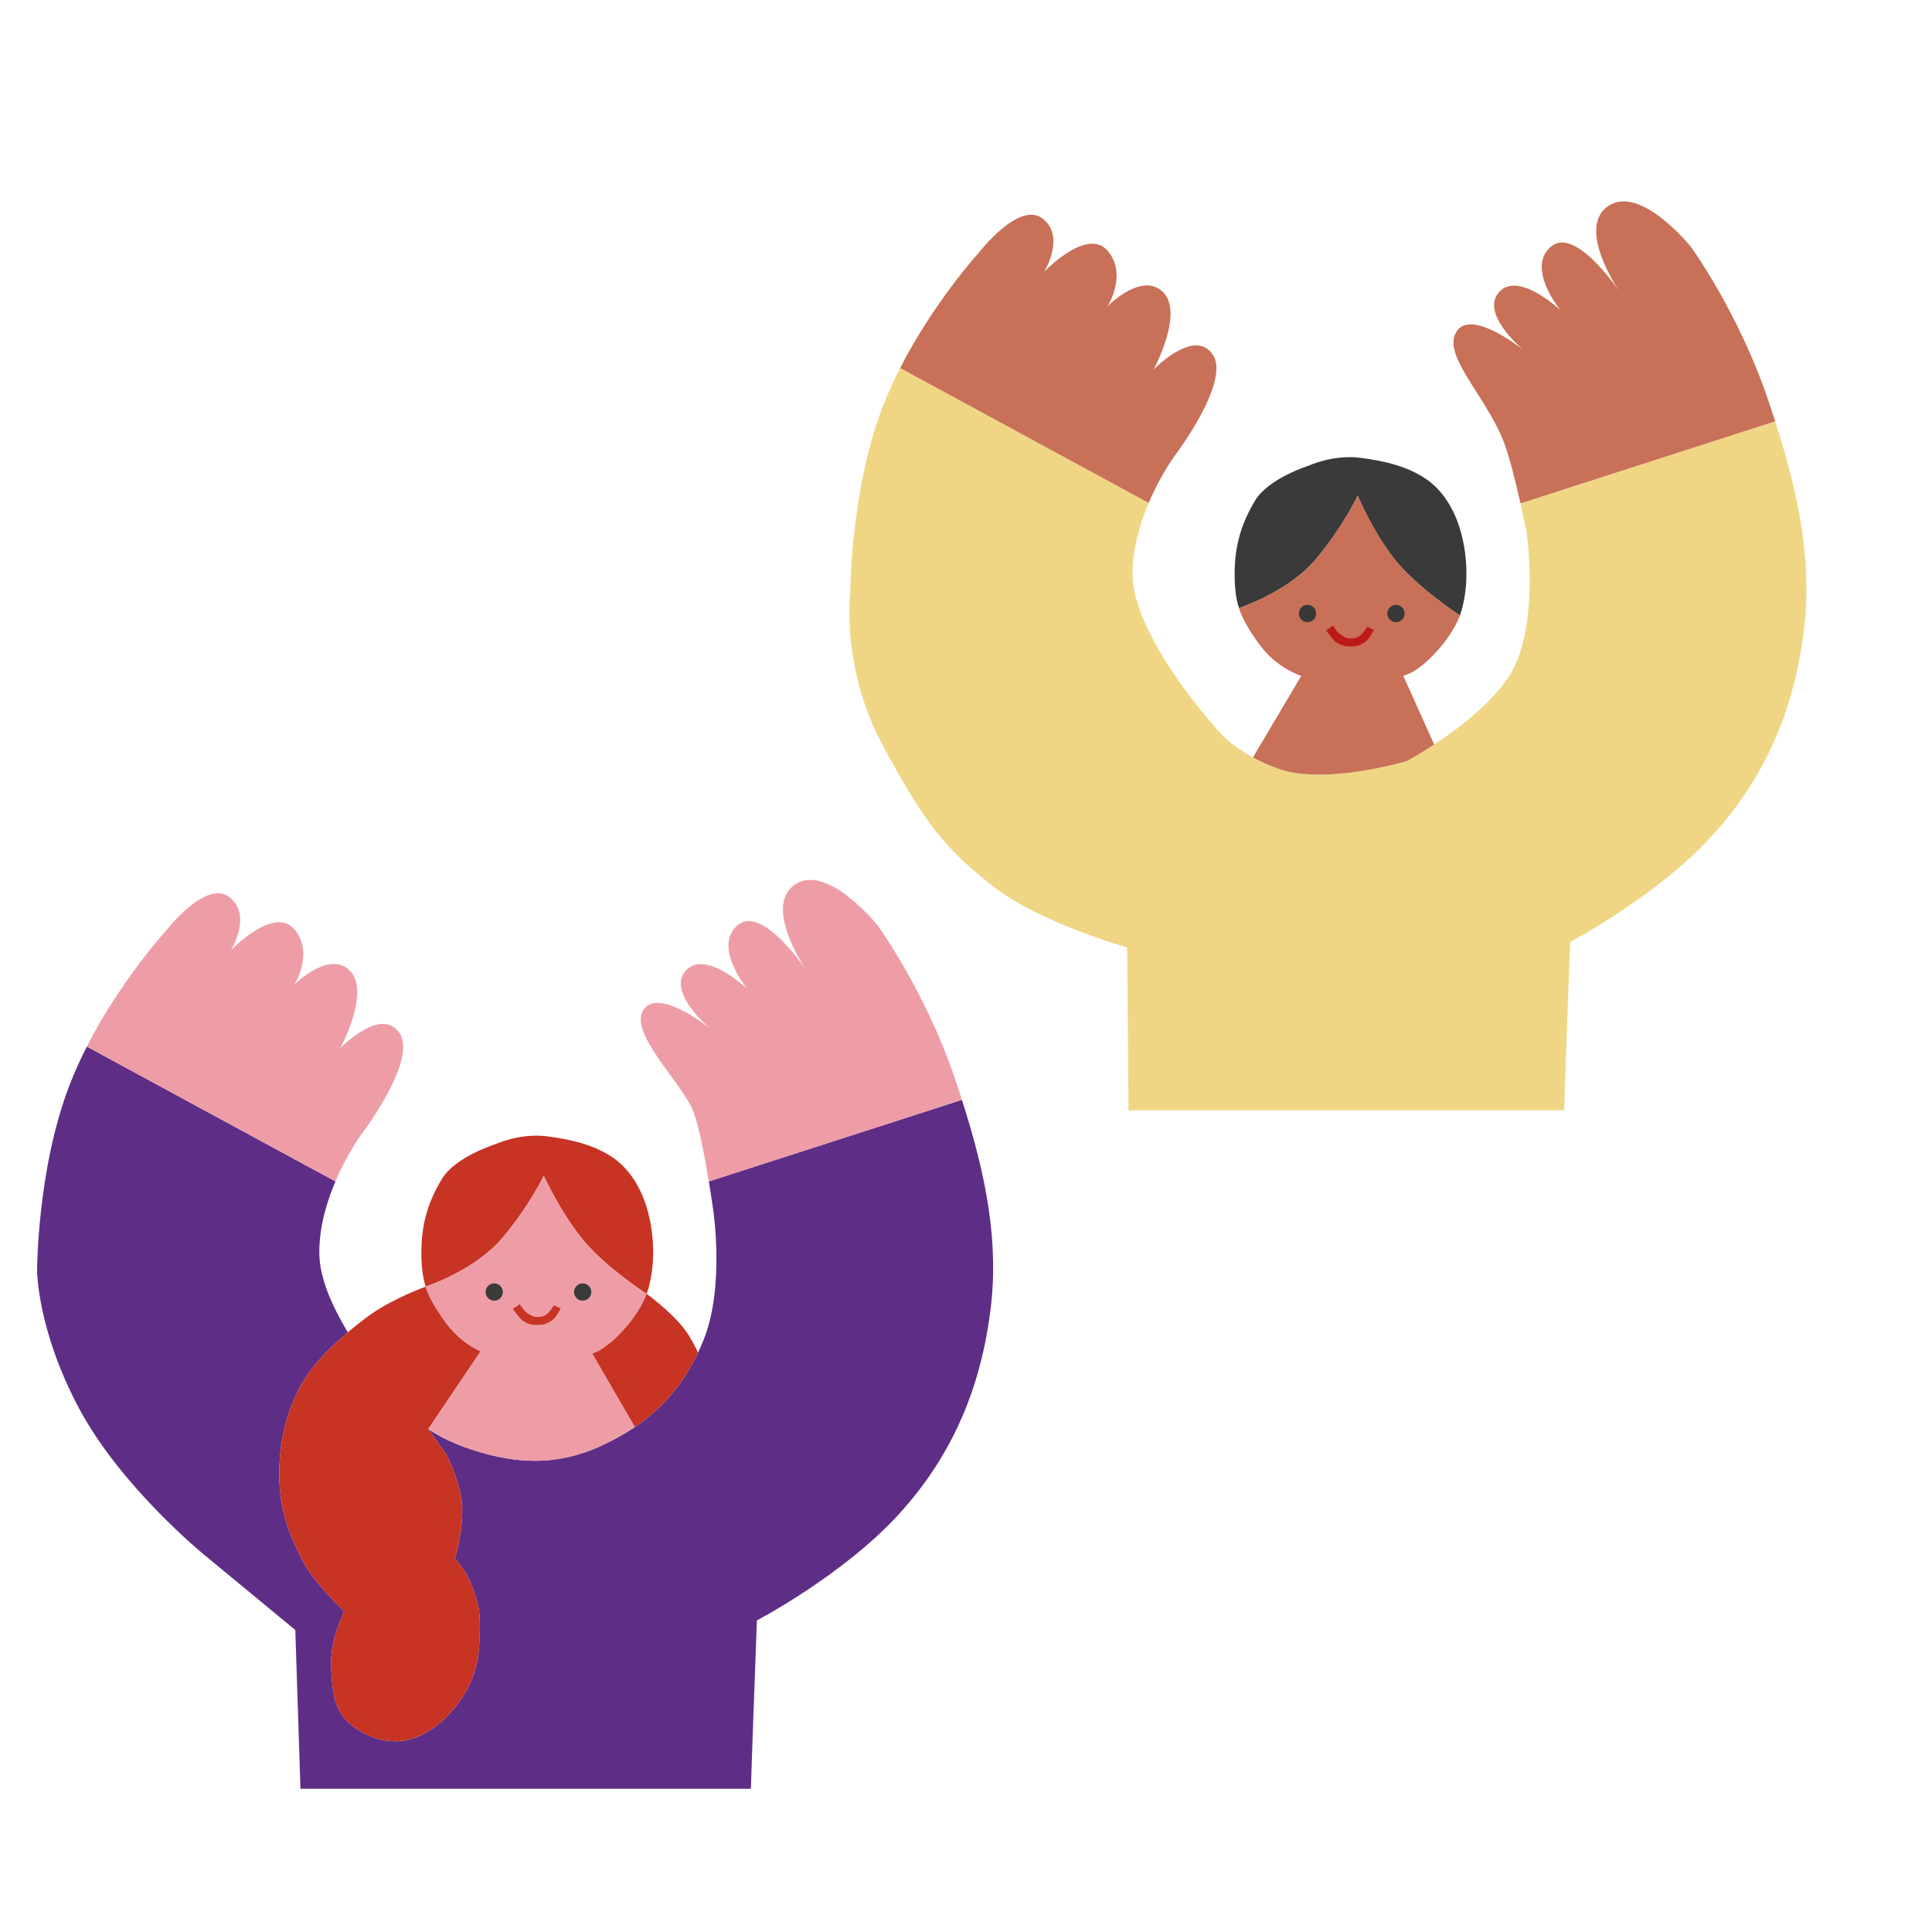
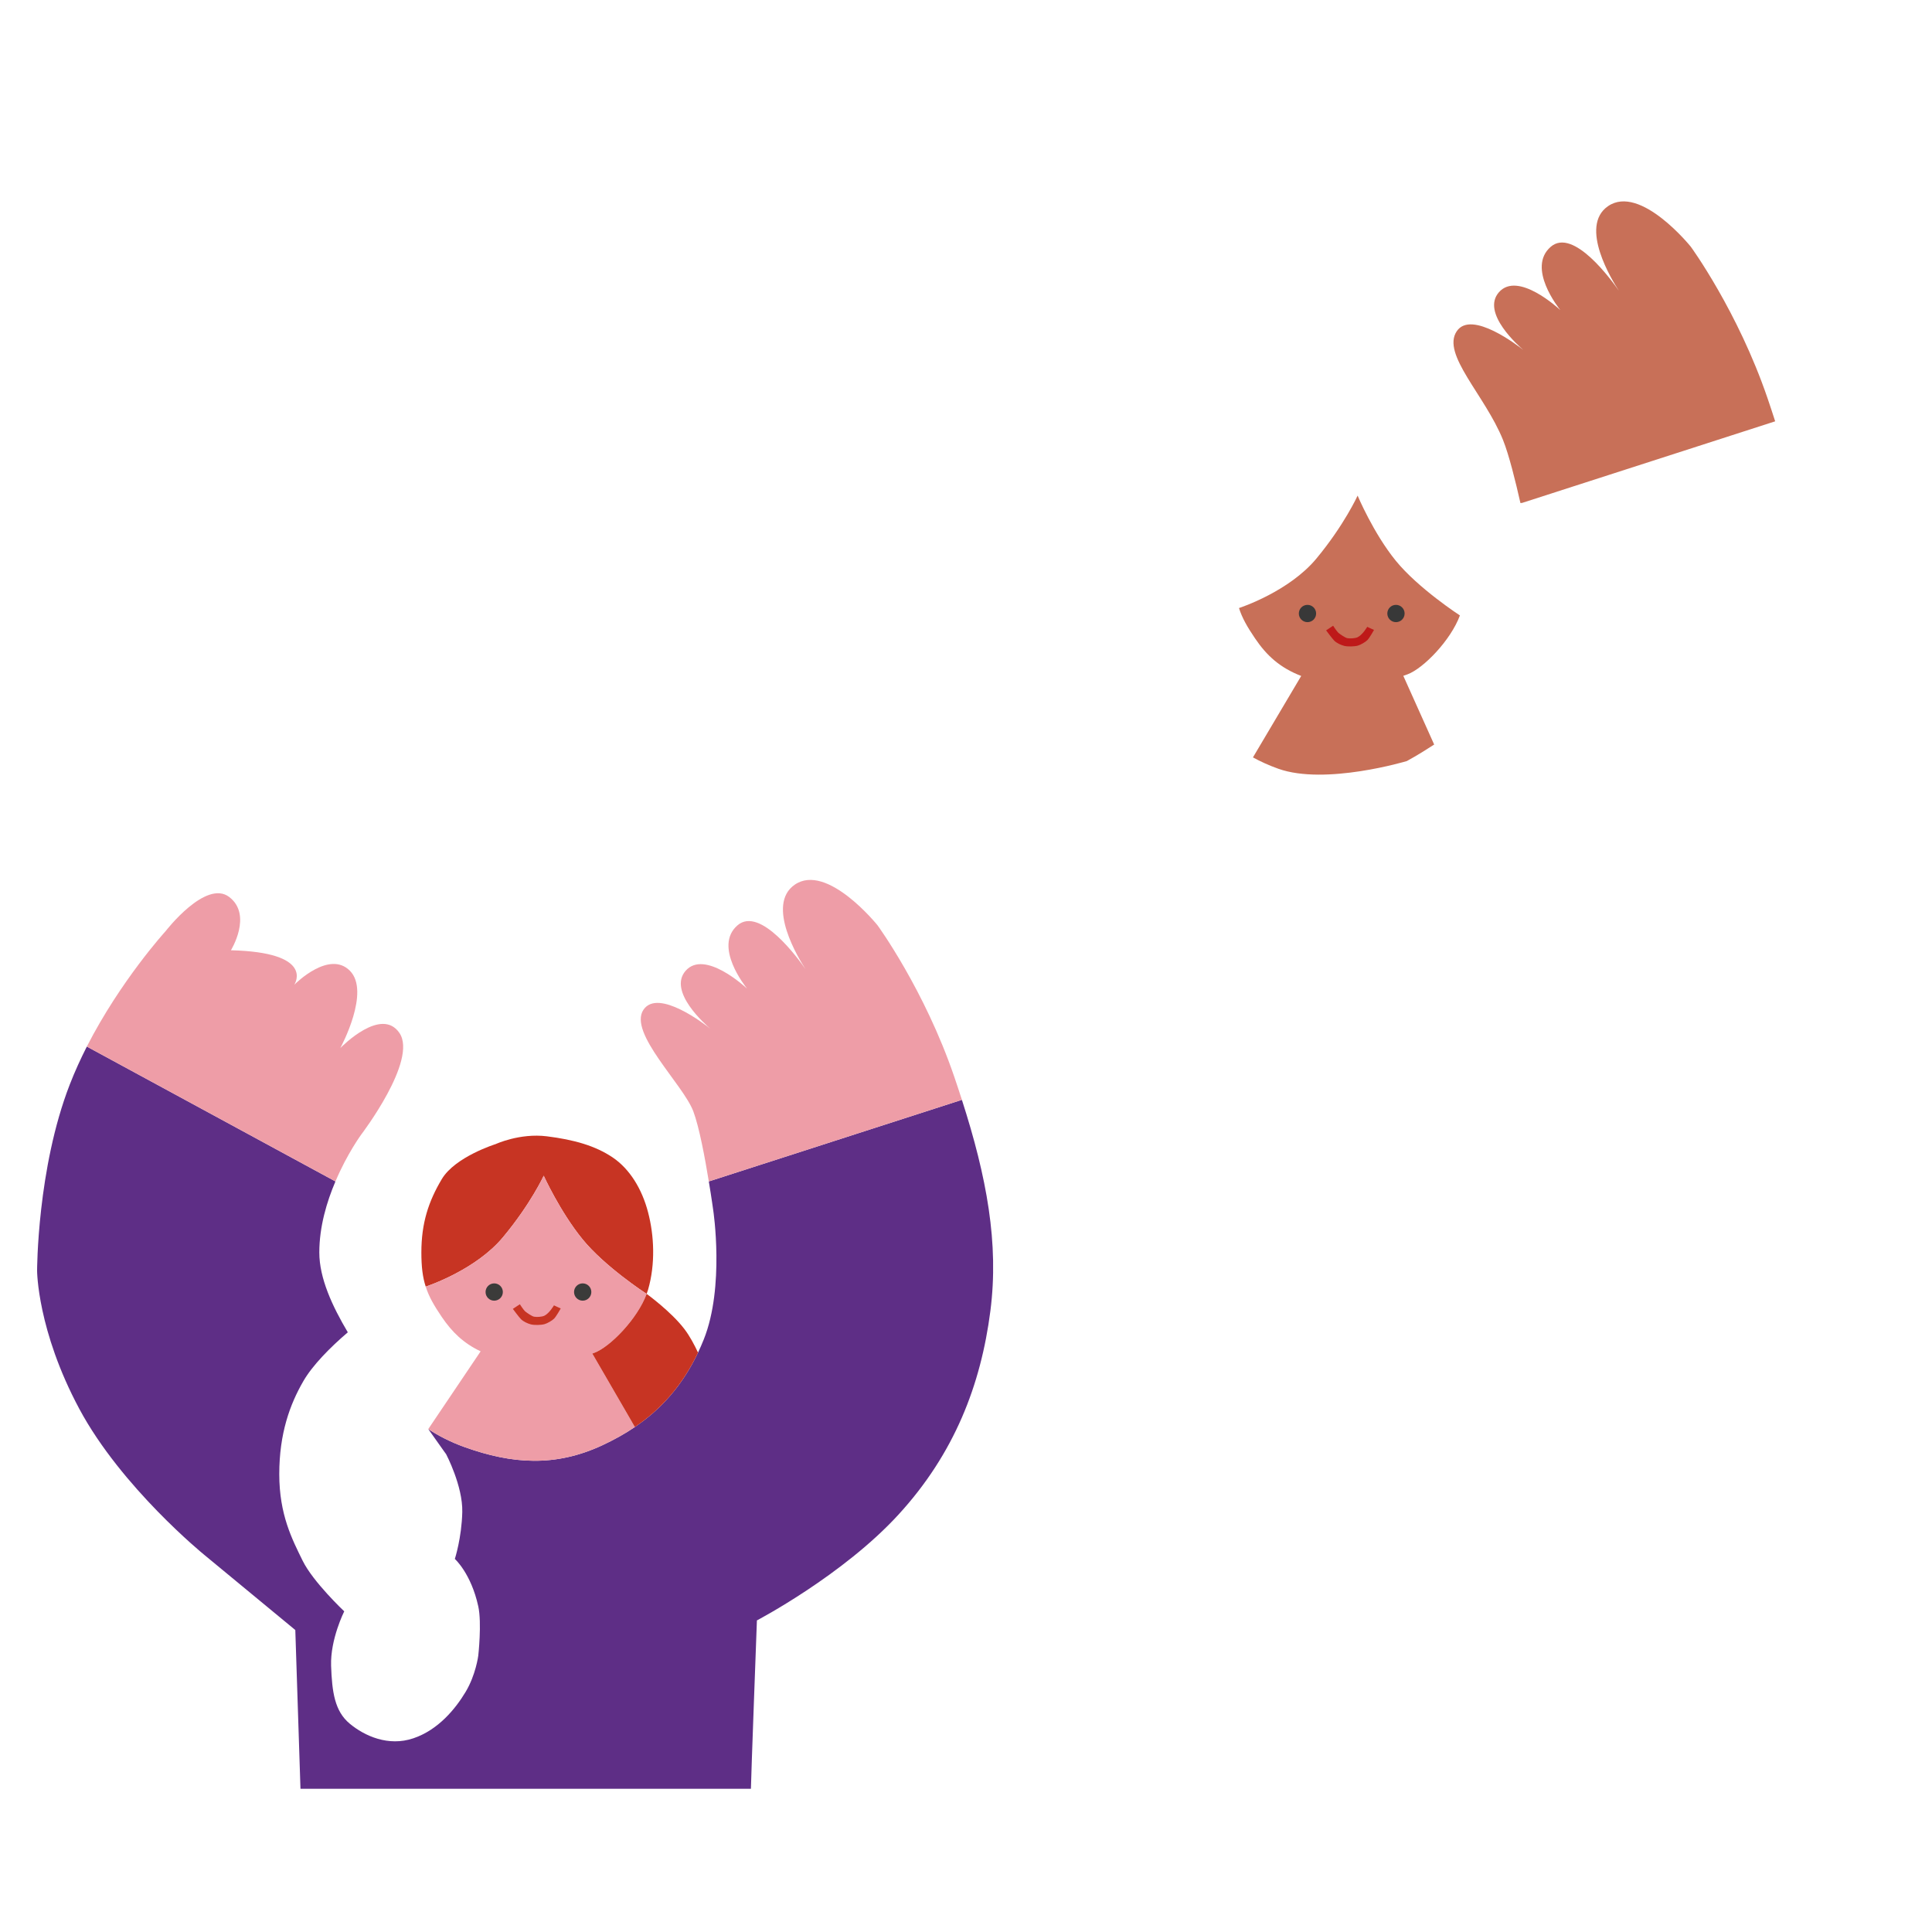
<svg xmlns="http://www.w3.org/2000/svg" width="400" height="400" viewBox="0 0 400 400" fill="none">
-   <path d="M176.06 122.61C176.06 122.61 176.06 101.48 182.81 84.07C183.86 81.36 185.07 78.72 186.36 76.2L237.82 104.12H237.83C236.03 108.33 234.49 113.5 234.49 118.83C234.49 131.49 251.08 149.95 251.08 149.95C251.08 149.95 253.49 153.58 259.41 156.81C260.92 157.64 262.67 158.45 264.66 159.16C274.43 162.64 291.27 157.57 291.27 157.57C291.27 157.57 293.66 156.29 296.93 154.15C302.73 150.34 311.29 143.8 314.08 136.83C318.44 125.93 316.05 110.11 316.05 110.11C316.05 110.11 315.54 107.52 314.79 104.15L315.14 104.12L367.53 87.23C372.68 103.23 375.22 116.95 373.43 130.92C371.46 146.25 365.97 160.45 354.44 173.06C342.91 185.67 325.08 195.01 325.08 195.01C325.08 195.01 323.85 228.28 323.85 229.87H233.65L233.37 196.17C233.37 196.17 215.37 191.11 205.62 183.51C195.88 175.92 191.46 170.53 182.74 154.26C174.02 137.99 176.06 122.61 176.06 122.61V122.61Z" fill="#F0D684" />
-   <path d="M186.36 76.2C193.34 62.53 202.68 52.29 202.68 52.29C202.68 52.29 210.99 41.51 215.85 45.24C220.7 48.96 216.19 56.26 216.19 56.26C216.19 56.26 225.07 46.97 229.3 51.89C233.42 56.69 229.51 63.08 229.31 63.4C229.64 63.07 236.56 56.22 240.82 60.5C245.1 64.81 239.06 76.1 238.84 76.51C239.23 76.11 247.37 67.9 251.08 73.4C254.89 79.03 243.21 94.36 243.21 94.36C243.21 94.36 240.28 98.32 237.83 104.12H237.82L186.36 76.2V76.2Z" fill="#C87058" />
-   <path d="M288.98 116.09C284.32 110.36 281.08 102.61 281.08 102.61C281.08 102.61 278.31 108.7 272.55 115.64C266.91 122.44 256.94 125.75 256.52 125.89C255.88 123.93 255.62 121.78 255.62 118.83C255.62 112.78 257.08 108.28 259.85 103.64C262.62 99 271.01 96.39 271.01 96.39C271.01 96.39 275.97 94.08 281.6 94.78C287.22 95.48 291.61 96.73 295.19 99.13C298.76 101.53 301.29 105.67 302.55 110.49C303.82 115.31 304.1 121.22 302.55 126.56C302.47 126.84 302.37 127.13 302.26 127.42C302.26 127.42 293.65 121.83 288.98 116.09V116.09Z" fill="#3B3A3A" />
  <path d="M264.66 159.16C262.67 158.45 260.92 157.64 259.41 156.81L269.4 139.95C265.02 138.25 262.27 135.76 259.85 132.18C258.24 129.81 257.17 127.95 256.52 125.89C256.94 125.75 266.91 122.44 272.55 115.64C278.31 108.7 281.08 102.61 281.08 102.61C281.08 102.61 284.32 110.36 288.98 116.09C293.65 121.83 302.26 127.42 302.26 127.42C300.36 132.57 294.7 138.39 291.42 139.61C291.15 139.71 290.85 139.82 290.54 139.92L296.93 154.15C293.66 156.29 291.27 157.57 291.27 157.57C291.27 157.57 274.43 162.64 264.66 159.16V159.16Z" fill="#C87058" />
  <path d="M314.79 104.15C313.81 99.81 312.43 94.18 311.18 91.08C307.43 81.79 298.4 73.33 301.6 68.58C304.64 64.05 314.48 71.73 315.43 72.49C314.55 71.74 306.57 64.79 310.34 60.5C314.25 56.06 322.68 63.86 323.05 64.2C322.74 63.81 316.03 55.44 321.07 51.09C325.76 47.05 333.74 58.14 335.16 60.18C333.83 58.15 326.84 46.86 332.93 42.68C339.62 38.08 350.07 51.09 350.07 51.09C350.07 51.09 359.79 64.4 365.96 82.48C366.51 84.09 367.03 85.67 367.53 87.23L315.14 104.12L314.79 104.15V104.15Z" fill="#C87058" />
  <path d="M289.02 128.81C288.031 128.81 287.23 128.009 287.23 127.02C287.23 126.031 288.031 125.23 289.02 125.23C290.009 125.23 290.81 126.031 290.81 127.02C290.81 128.009 290.009 128.81 289.02 128.81Z" fill="#383838" />
  <path d="M270.7 128.81C269.711 128.81 268.91 128.009 268.91 127.02C268.91 126.031 269.711 125.23 270.7 125.23C271.689 125.23 272.49 126.031 272.49 127.02C272.49 128.009 271.689 128.81 270.7 128.81Z" fill="#383838" />
  <path d="M284.48 130.43L283.07 129.78C283.07 129.78 282.11 131.44 281.08 131.93C280.57 132.17 279.47 132.24 278.92 132.12C278.48 132.02 277.51 131.35 277.16 131.07C276.77 130.75 276.01 129.55 276.01 129.55L274.56 130.51C274.56 130.51 275.85 132.26 276.27 132.67C276.79 133.16 277.61 133.54 278.3 133.72C278.99 133.9 280.41 133.87 281.12 133.67C281.67 133.52 282.71 132.93 283.11 132.52C283.56 132.05 284.47 130.43 284.47 130.43H284.48Z" fill="#BE1919" />
  <path d="M14.44 224.55C15.49 221.84 16.7 219.2 17.98 216.68L69.45 244.6C67.65 248.81 66.11 253.98 66.11 259.31C66.11 264.64 68.8 270.44 72.01 275.84C68.39 278.93 64.7 282.66 62.8 285.96C60.03 290.74 57.82 296.78 57.82 305.2C57.82 313.62 60.49 318.7 62.65 323.11C64.8 327.51 71.27 333.61 71.27 333.61C71.27 333.61 68.37 339.37 68.55 344.86C68.74 350.34 69.3 354.28 72.4 356.86C75.49 359.43 80.41 361.64 85.57 359.9C90.72 358.17 94.29 353.81 96.4 350.29C98.51 346.78 99.02 342.79 99.02 342.79C99.02 342.79 99.78 336.04 99.02 332.57C97.52 325.73 94.17 322.76 94.17 322.76C94.17 322.76 95.58 318.44 95.71 313.04C95.83 307.64 92.37 301.08 92.37 301.08L91.81 300.3L88.67 295.87C90.64 297.18 93.15 298.52 96.28 299.64C106.05 303.12 114.96 303.75 124.66 299.25C127.09 298.12 129.35 296.87 131.44 295.45C134.19 293.58 136.65 291.43 138.81 288.91C141.01 286.36 142.91 283.43 144.52 280.04C144.94 279.16 145.33 278.25 145.71 277.31C150.07 266.41 147.67 250.59 147.67 250.59C147.67 250.59 147.32 248.01 146.75 244.6H146.76L199.15 227.71C204.3 243.71 206.84 257.43 205.05 271.4C203.08 286.73 197.6 300.93 186.06 313.54C174.53 326.15 156.71 335.49 156.71 335.49C156.71 335.49 155.47 368.76 155.47 370.35H62.21L61.14 337.48L42.25 321.88C42.25 321.88 25.14 307.96 16.42 291.69C7.7 275.42 7.68 263.09 7.68 263.09C7.68 263.09 7.68 241.96 14.44 224.55V224.55Z" fill="#5E2E86" />
-   <path d="M34.3 192.77C34.3 192.77 42.61 181.99 47.47 185.72C52.33 189.45 47.81 196.74 47.81 196.74C47.81 196.74 56.69 187.45 60.92 192.37C65.04 197.17 61.13 203.56 60.93 203.88C61.26 203.55 68.18 196.7 72.44 200.98C76.72 205.29 70.68 216.58 70.46 216.99C70.85 216.59 78.99 208.38 82.71 213.88C86.51 219.52 74.83 234.84 74.83 234.84C74.83 234.84 71.9 238.8 69.45 244.6L17.98 216.68C24.96 203.01 34.3 192.77 34.3 192.77Z" fill="#EE9DA7" />
-   <path d="M99.51 279.78L88.67 295.87L91.81 300.3L92.37 301.08C92.37 301.08 95.83 307.64 95.71 313.04C95.58 318.44 94.17 322.76 94.17 322.76C94.17 322.76 97.52 325.73 99.02 332.57C99.78 336.04 99.02 342.79 99.02 342.79C99.02 342.79 98.51 346.78 96.4 350.29C94.29 353.81 90.72 358.17 85.57 359.9C80.41 361.64 75.49 359.43 72.4 356.86C69.3 354.28 68.74 350.34 68.55 344.86C68.37 339.37 71.27 333.61 71.27 333.61C71.27 333.61 64.8 327.51 62.65 323.11C60.49 318.7 57.82 313.62 57.82 305.2C57.82 296.78 60.03 290.74 62.8 285.96C64.7 282.66 68.39 278.93 72.01 275.84C73.65 274.45 75.27 273.19 76.71 272.16C81.35 268.85 88.13 266.38 88.13 266.38H88.14C88.79 268.44 89.86 270.3 91.47 272.67C93.6 275.81 95.98 278.11 99.51 279.78V279.78Z" fill="#C73423" />
+   <path d="M34.3 192.77C34.3 192.77 42.61 181.99 47.47 185.72C52.33 189.45 47.81 196.74 47.81 196.74C65.04 197.17 61.13 203.56 60.93 203.88C61.26 203.55 68.18 196.7 72.44 200.98C76.72 205.29 70.68 216.58 70.46 216.99C70.85 216.59 78.99 208.38 82.71 213.88C86.51 219.52 74.83 234.84 74.83 234.84C74.83 234.84 71.9 238.8 69.45 244.6L17.98 216.68C24.96 203.01 34.3 192.77 34.3 192.77Z" fill="#EE9DA7" />
  <path d="M120.61 256.58C115.94 250.85 112.57 243.42 112.57 243.42C112.57 243.42 109.94 249.18 104.17 256.12C98.53 262.92 88.56 266.24 88.14 266.38C87.5 264.42 87.24 262.27 87.24 259.31C87.24 253.26 88.7 248.76 91.47 244.12C94.24 239.48 102.63 236.87 102.63 236.87C102.63 236.87 107.6 234.56 113.22 235.26C118.85 235.96 123.24 237.22 126.81 239.61C130.38 242.01 132.91 246.15 134.17 250.97C135.44 255.79 135.72 261.7 134.17 267.04C134.09 267.32 133.99 267.61 133.88 267.89C133.62 267.73 125.2 262.22 120.61 256.58V256.58Z" fill="#C73423" />
  <path d="M123.04 280.09C122.91 280.14 122.77 280.19 122.63 280.24L130.52 293.85L131.44 295.45C129.35 296.87 127.09 298.12 124.66 299.25C114.96 303.75 106.05 303.12 96.28 299.64C93.15 298.52 90.64 297.18 88.67 295.87L99.51 279.78C95.98 278.11 93.6 275.81 91.47 272.67C89.86 270.3 88.79 268.44 88.14 266.38C88.56 266.24 98.53 262.92 104.17 256.12C109.94 249.18 112.57 243.42 112.57 243.42C112.57 243.42 115.94 250.85 120.61 256.58C125.2 262.22 133.62 267.73 133.88 267.89C131.99 273.04 126.32 278.87 123.04 280.09V280.09Z" fill="#EE9DA7" />
  <path d="M131.44 295.45L130.52 293.85L122.63 280.24C122.77 280.19 122.91 280.14 123.04 280.09C126.32 278.87 131.99 273.04 133.88 267.89H133.89C133.89 267.89 138.9 271.51 141.68 275.14C142.8 276.6 143.78 278.46 144.52 280.04C142.91 283.43 141.01 286.36 138.81 288.91C136.65 291.43 134.19 293.58 131.44 295.45Z" fill="#C73423" />
  <path d="M146.75 244.6C145.97 239.81 144.77 233.36 143.55 230.11C141.47 224.54 130.03 213.81 133.22 209.06C136.26 204.53 146.1 212.21 147.05 212.97C146.17 212.22 138.19 205.27 141.96 200.98C145.87 196.54 154.3 204.34 154.67 204.68C154.36 204.29 147.65 195.93 152.69 191.58C157.38 187.53 165.36 198.62 166.78 200.66C165.45 198.63 158.47 187.34 164.55 183.16C171.24 178.56 181.69 191.58 181.69 191.58C181.69 191.58 191.41 204.88 197.58 222.96C198.13 224.57 198.65 226.15 199.15 227.71L146.76 244.6H146.75V244.6Z" fill="#EE9DA7" />
  <path d="M120.64 269.29C119.651 269.29 118.85 268.488 118.85 267.5C118.85 266.511 119.651 265.71 120.64 265.71C121.629 265.71 122.43 266.511 122.43 267.5C122.43 268.488 121.629 269.29 120.64 269.29Z" fill="#3B3B3A" />
  <path d="M102.32 269.29C101.331 269.29 100.53 268.488 100.53 267.5C100.53 266.511 101.331 265.71 102.32 265.71C103.309 265.71 104.11 266.511 104.11 267.5C104.11 268.488 103.309 269.29 102.32 269.29Z" fill="#3B3B3A" />
  <path d="M116.1 270.91L114.69 270.26C114.69 270.26 113.73 271.92 112.7 272.41C112.19 272.65 111.09 272.72 110.54 272.6C110.1 272.5 109.13 271.83 108.78 271.55C108.39 271.23 107.63 270.03 107.63 270.03L106.18 270.99C106.18 270.99 107.47 272.74 107.89 273.15C108.41 273.64 109.23 274.02 109.92 274.2C110.61 274.38 112.03 274.35 112.74 274.15C113.29 274 114.33 273.41 114.73 273C115.18 272.53 116.09 270.91 116.09 270.91H116.1Z" fill="#C73423" />
</svg>